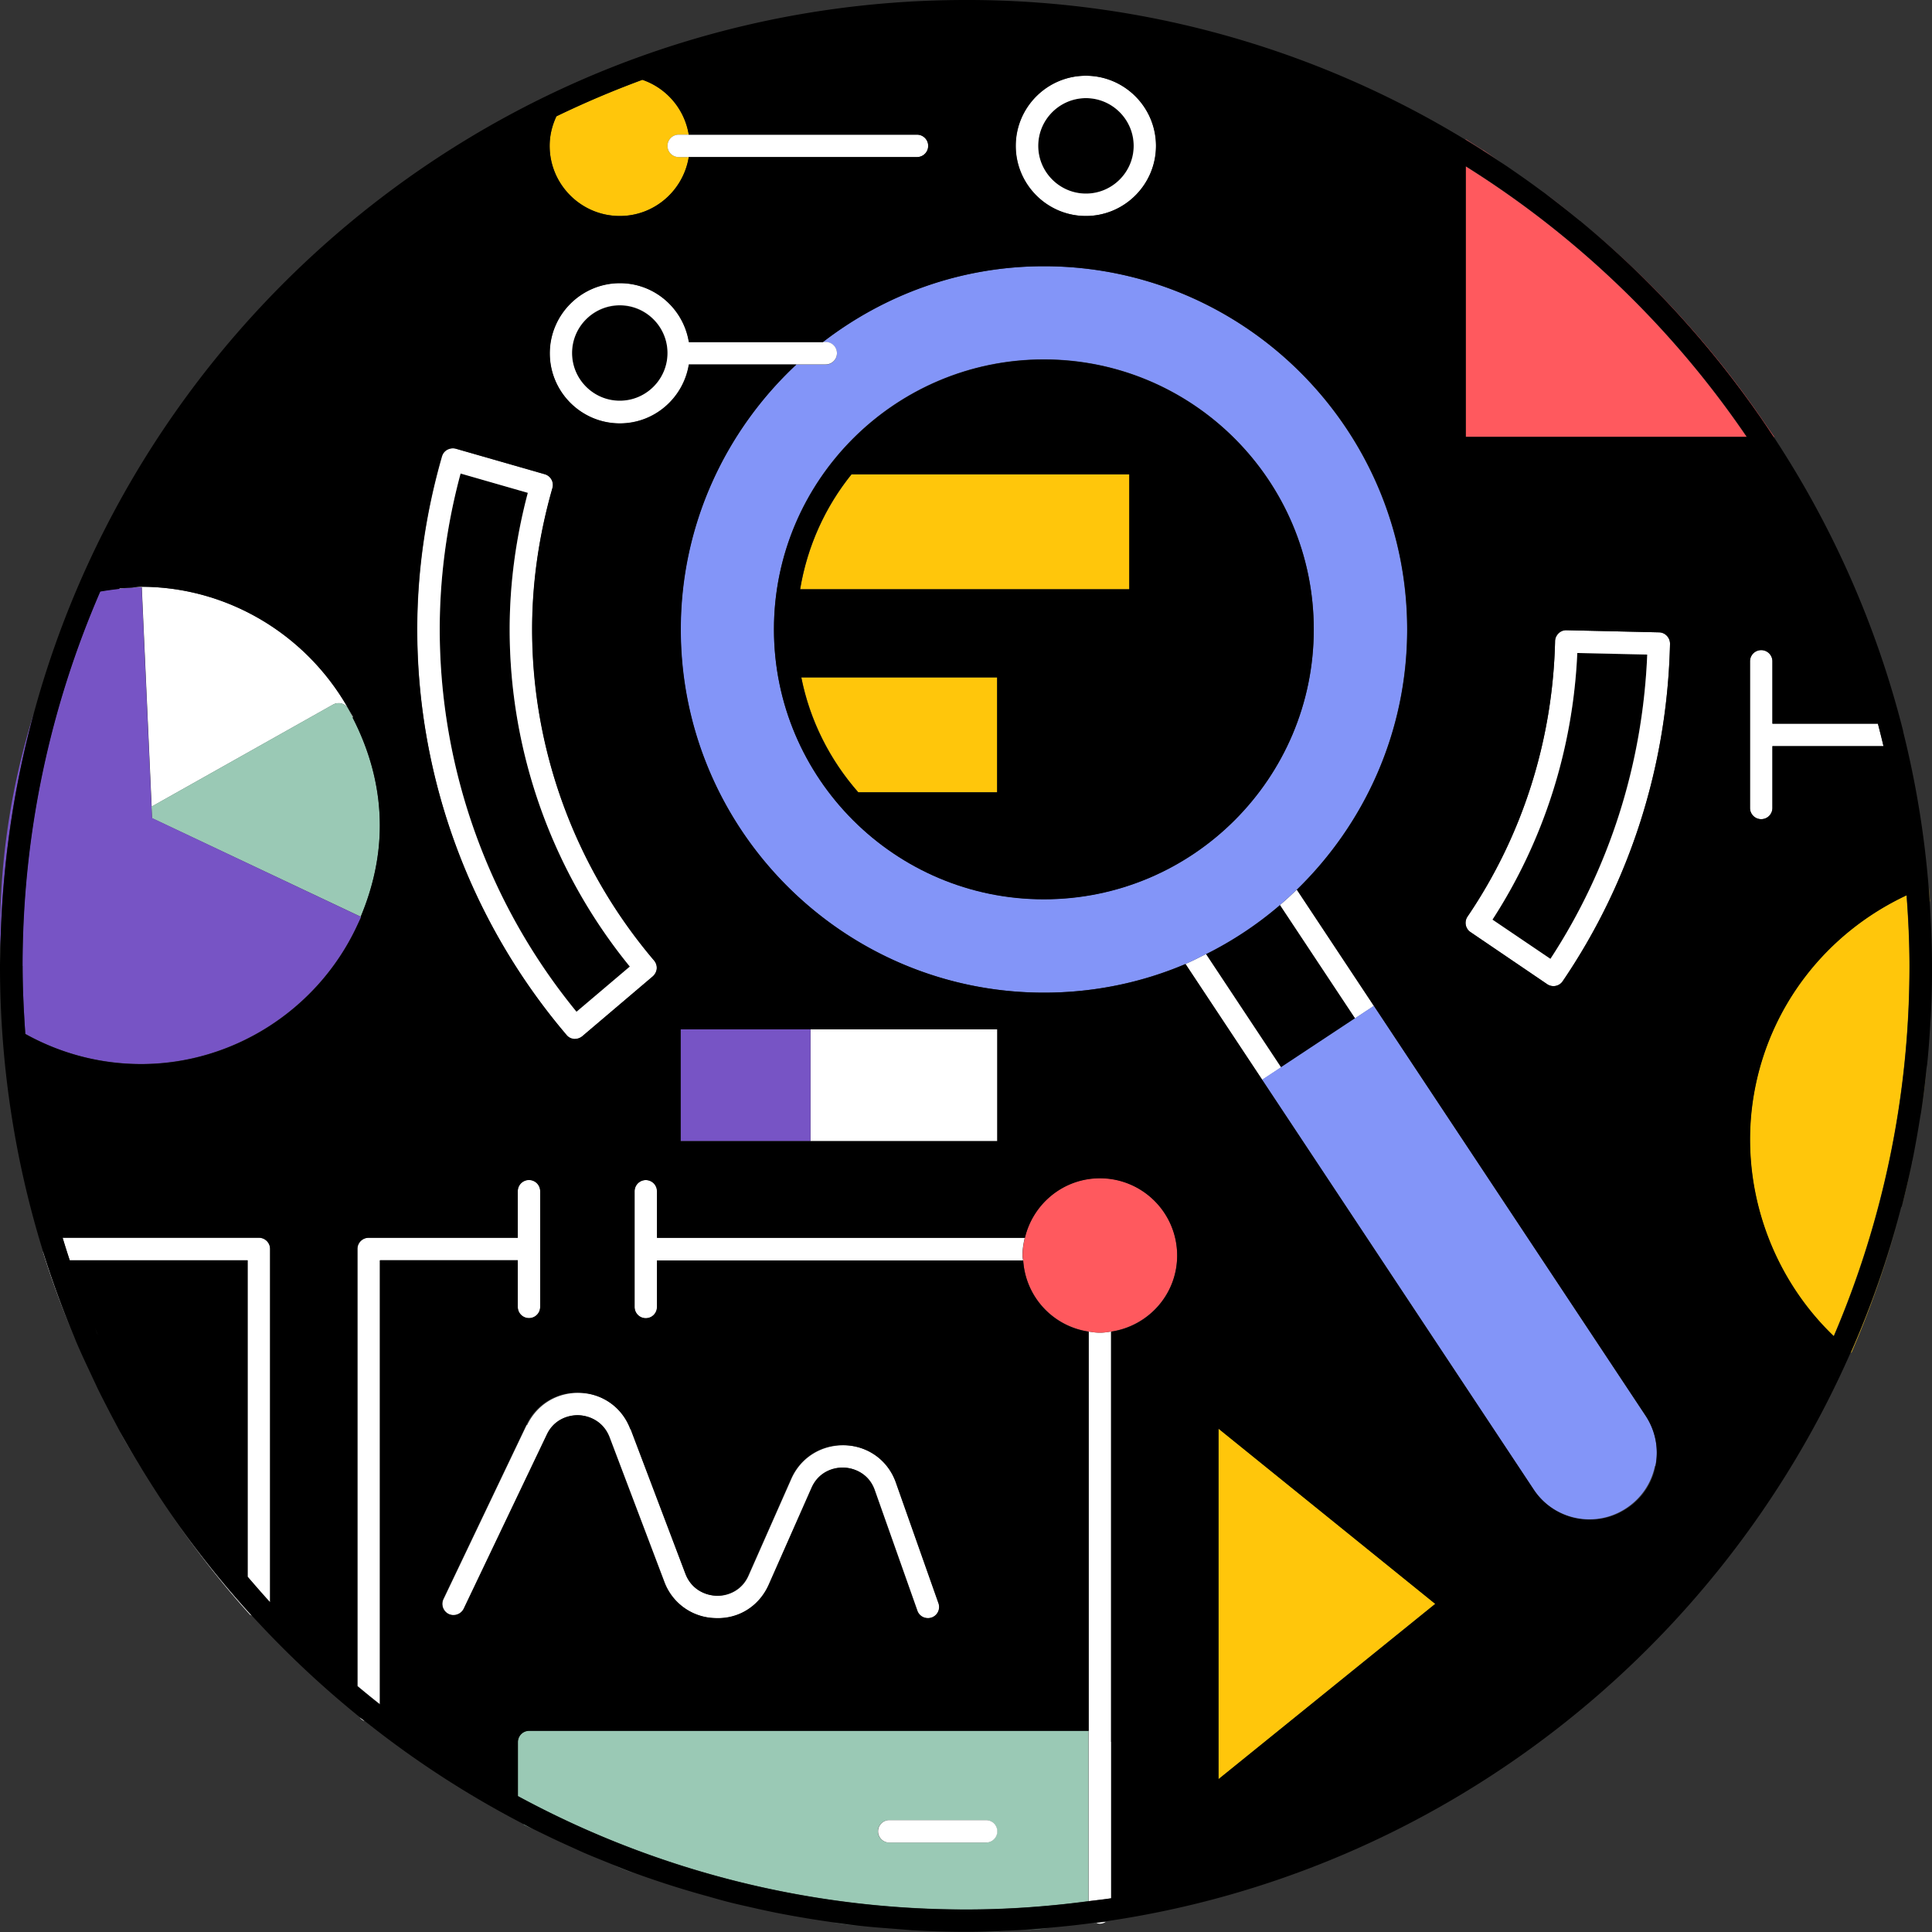
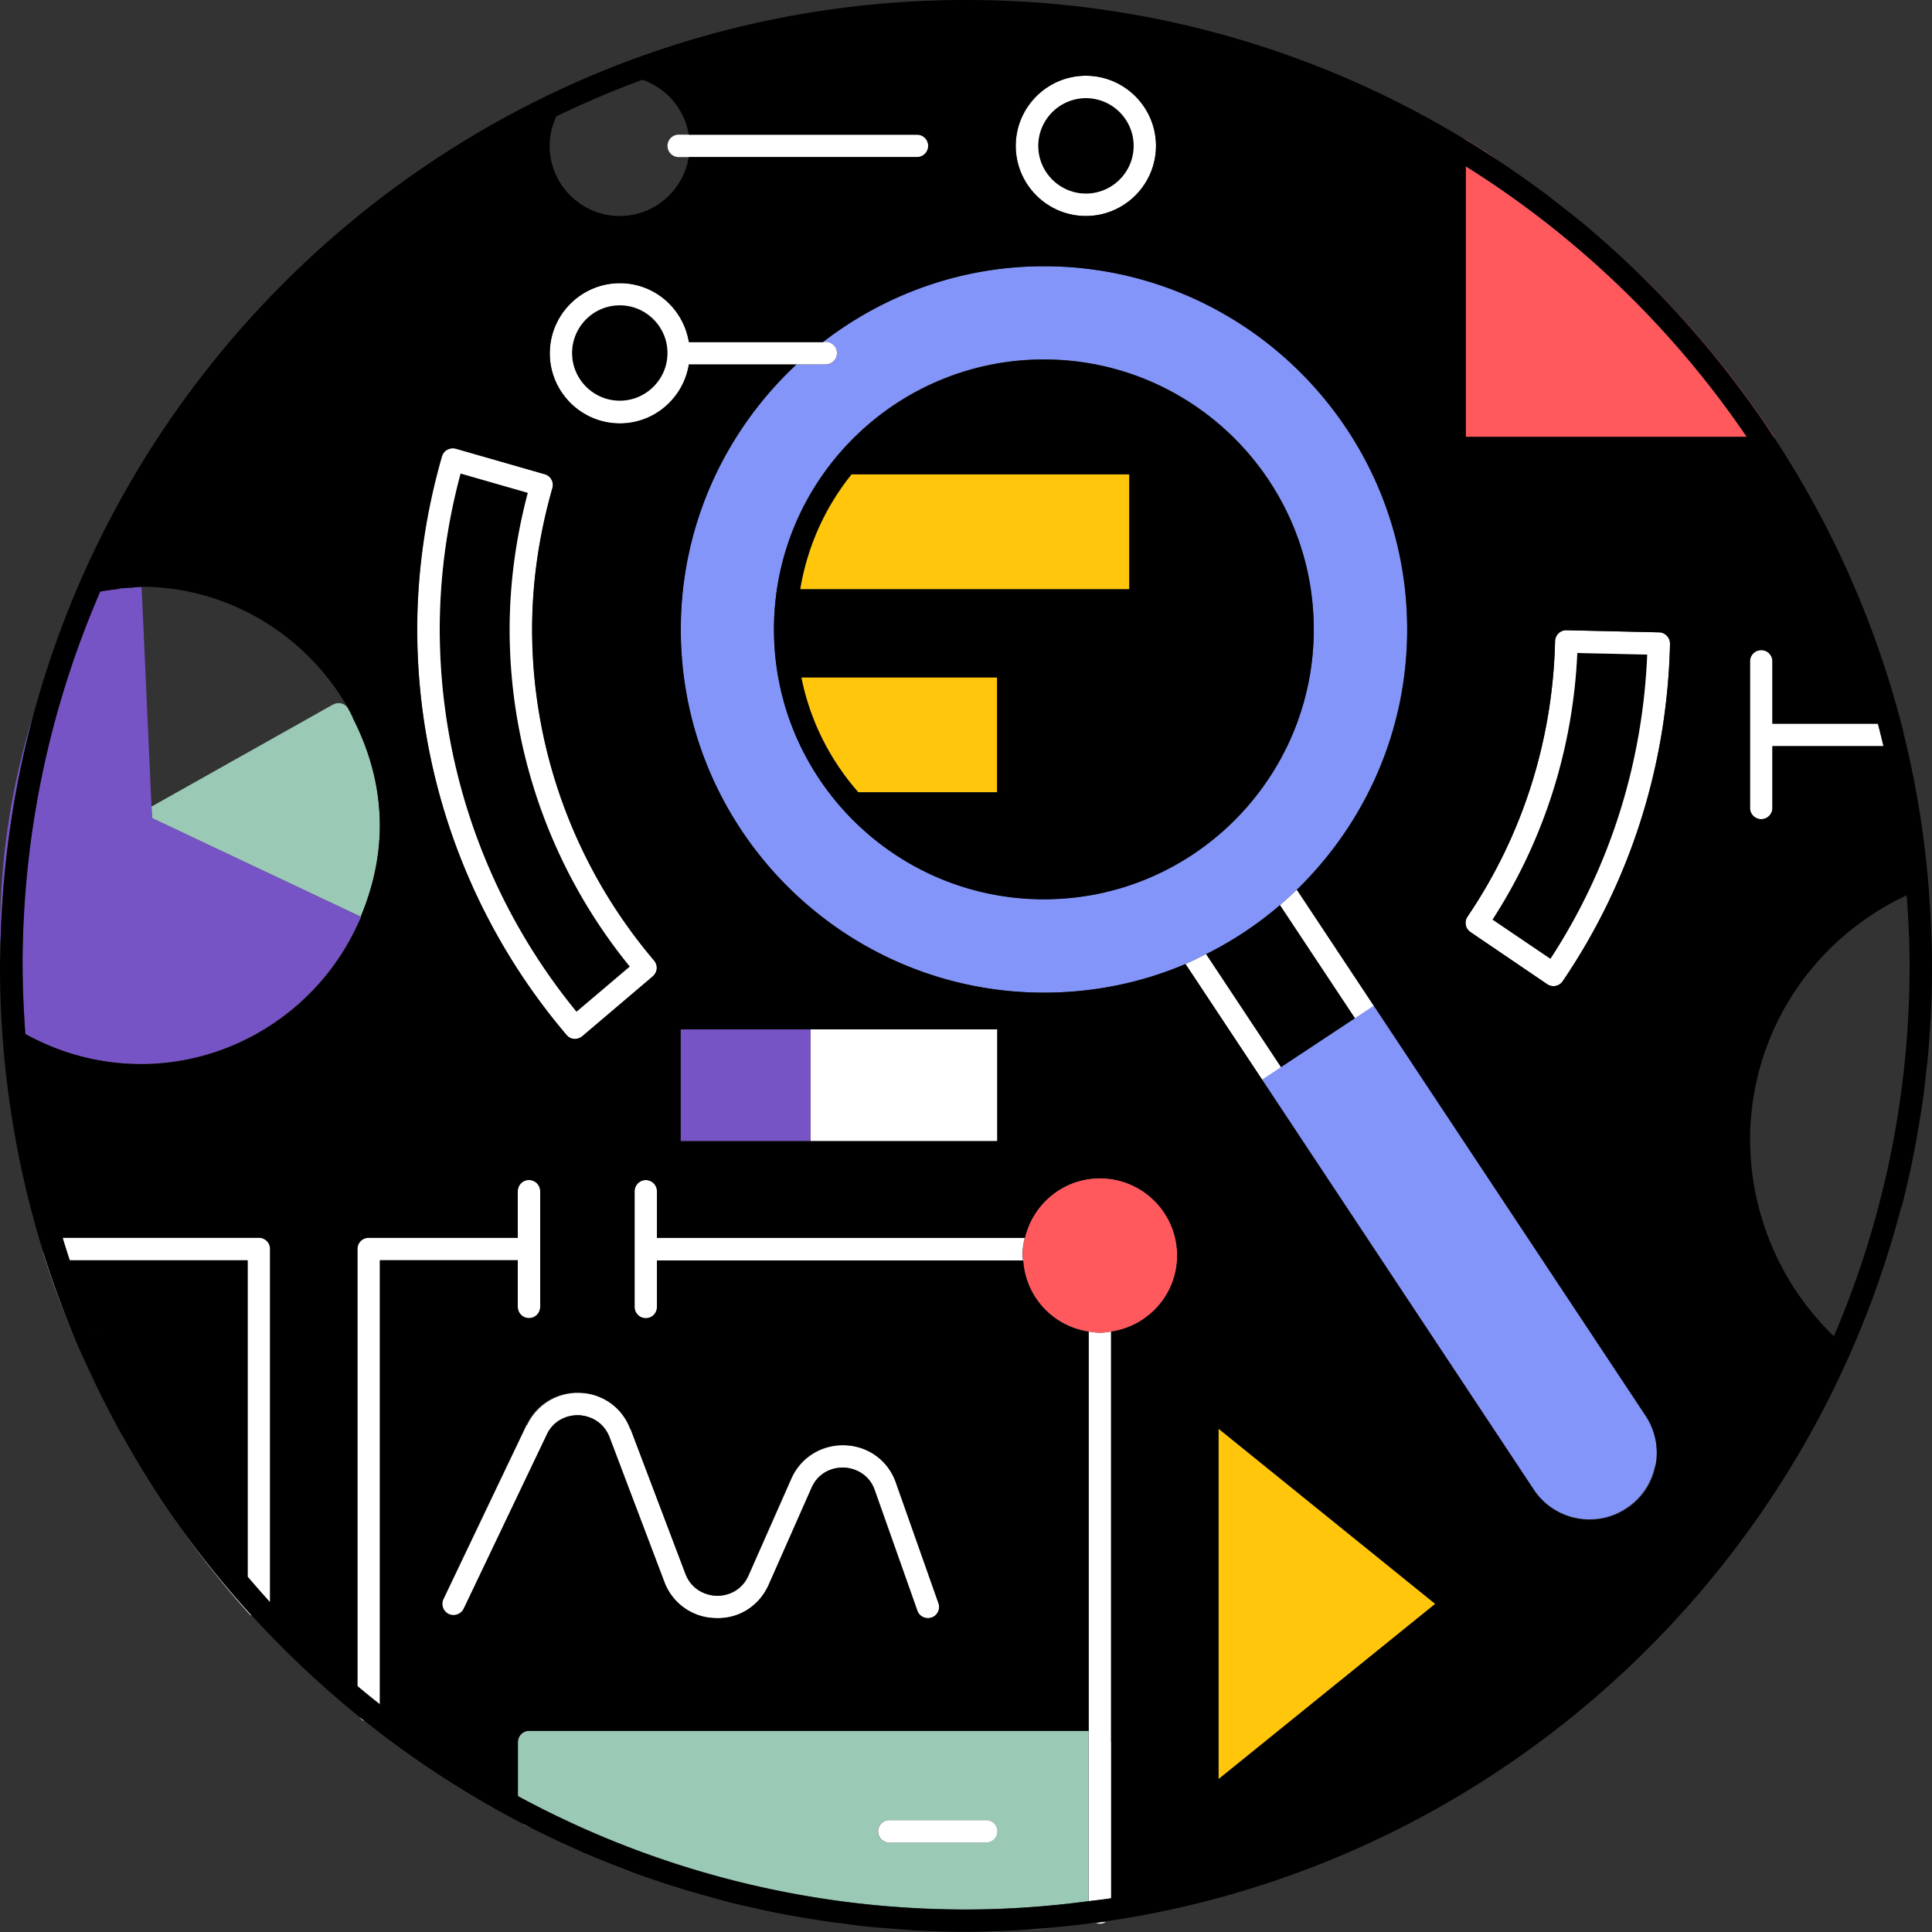
<svg xmlns="http://www.w3.org/2000/svg" width="100" height="100" fill="none">
  <rect width="100%" height="100%" fill="#333333" stroke="none" />
  <g clip-path="url(#a)">
    <path d="M66.25 46.84a18.6 18.6 0 0 1-3.83 2.54l3.89 5.87 1.92-1.27 1.92-1.27-3.89-5.87h-.01Zm11 .76 3 2.03c3.05-4.68 4.77-10.1 5.01-15.75l-3.62-.08c-.22 4.95-1.72 9.7-4.39 13.8ZM32.6 50.02a27.632 27.632 0 0 1-6.22-17.45c0-2.35.31-4.73.94-7.07l-3.48-1c-.72 2.67-1.08 5.39-1.08 8.07 0 7.21 2.51 14.21 7.08 19.79l2.76-2.34Zm-.52-34.2c-1.36 0-2.47 1.11-2.47 2.47s1.11 2.47 2.47 2.47 2.47-1.11 2.47-2.47-1.11-2.47-2.47-2.47Zm26.59-8.27c0-1.36-1.11-2.47-2.47-2.47s-2.47 1.11-2.47 2.47 1.11 2.47 2.47 2.47 2.47-1.11 2.47-2.47Z" fill="#000" />
    <path d="M47.23 99.92c-.38-.02-.75-.06-1.12-.09.37.03.75.07 1.12.09Zm6.99-.11-1.14.09c.38-.02.76-.05 1.14-.09Zm-2.05.13c-.72.03-1.44.06-2.17.06.72 0 1.44-.02 2.17-.06Zm4.42-.39s.1-.01.14-.02c-.05 0-.1.01-.14.02Zm-29.47-5.1c.18.09.37.17.55.26-.2-.1-.4-.2-.59-.3.02.01.03.03.04.04Zm9.55 3.73Zm-3.9-1.24c-.35-.13-.68-.27-1.03-.4.34.13.68.28 1.03.4Zm11.75 2.75c-.47-.05-.93-.11-1.39-.18.46.06.93.13 1.39.18Zm11.82-10.11H27.38a.58.58 0 0 0-.58.58v2.8A48.595 48.595 0 0 0 50 98.83c2.15 0 4.27-.15 6.34-.43v-8.83.01Zm-10.32 5.79a.58.58 0 0 1 0-1.16h5.01a.58.58 0 0 1 0 1.16h-5.01Z" fill="#9AC9B5" />
    <path d="m66.31 55.25-3.89-5.87c-.35.18-.7.36-1.06.51l4.3 6.49-.32-.49.97-.64Zm3.83-2.54-1.92 1.27 2.89-1.91-3.99-6.02c-.28.27-.57.54-.87.79l3.89 5.87Z" fill="#fff" />
    <path d="M85.68 75.88c.19-.91 0-1.83-.51-2.61L71.11 52.06l-2.89 1.91-1.92 1.27-.97.64.32.49 13.73 20.72c.64.97 1.73 1.55 2.89 1.55.68 0 1.34-.2 1.91-.58.77-.51 1.3-1.29 1.48-2.19l.02.01ZM66.25 46.84c.3-.26.59-.52.87-.79 3.52-3.42 5.71-8.19 5.71-13.47 0-10.37-8.43-18.8-18.8-18.8-4.31 0-8.28 1.47-11.45 3.93h.16a.58.58 0 0 1 0 1.16h-1.53c-3.67 3.43-5.98 8.3-5.98 13.71 0 10.37 8.43 18.8 18.8 18.8 2.6 0 5.07-.53 7.32-1.48.36-.15.71-.34 1.06-.51a18.6 18.6 0 0 0 3.83-2.54l.01-.01Zm-12.22-.3c-7.7 0-13.97-6.26-13.97-13.97 0-7.71 6.26-13.97 13.97-13.97C61.74 18.6 68 24.86 68 32.57c0 7.71-6.26 13.97-13.97 13.97Z" fill="#8395F8" />
    <path d="M29.77 53.78c.13 0 .27-.05.38-.14l3.65-3.1a.58.58 0 0 0 .06-.82 26.489 26.489 0 0 1-6.31-17.14c0-2.43.35-4.89 1.05-7.31a.581.581 0 0 0-.4-.72l-4.6-1.32a.607.607 0 0 0-.44.05c-.14.07-.24.2-.28.35-.85 2.96-1.28 5.97-1.28 8.96 0 7.68 2.75 15.13 7.73 21 .12.14.28.21.44.21v-.02Zm-5.93-29.27 3.48 1c-.62 2.34-.94 4.72-.94 7.07 0 6.35 2.2 12.52 6.22 17.45l-2.76 2.34a31.28 31.28 0 0 1-7.08-19.79c0-2.69.36-5.4 1.08-8.07Zm62.03 8.22-4.78-.11c-.16 0-.3.05-.42.16-.11.11-.18.25-.18.41-.12 5.13-1.68 10.06-4.53 14.25-.09.13-.12.29-.09.44.03.15.12.29.25.37l3.96 2.69c.1.07.21.1.33.1.19 0 .37-.09.48-.26 3.49-5.13 5.4-11.17 5.55-17.45 0-.32-.25-.59-.57-.6Zm-5.62 16.9-3-2.03c2.66-4.11 4.17-8.86 4.39-13.8l3.62.08c-.23 5.65-1.95 11.07-5.01 15.75Zm-23.51 49.9c.06.02.12.04.19.04.12 0 .22-.04.31-.1l-.5.06Zm.77-9.37V68.92c-.19.03-.38.06-.58.06-.2 0-.39-.03-.58-.06V98.4c.39-.05.78-.09 1.17-.15v-8.09h-.01Zm-4.47-26.09H34v-2.41a.58.58 0 0 0-1.16 0v5.99a.58.58 0 0 0 1.16 0v-2.41h18.95c0-.08-.03-.16-.03-.25 0-.32.05-.62.12-.92ZM18.87 89.08c-.08-.07-.17-.13-.25-.19.06.09.15.16.25.19Zm7.93-23.85v2.41a.58.58 0 0 0 1.16 0v-5.99a.58.58 0 0 0-1.16 0v2.41h-7.72a.58.58 0 0 0-.58.58v22.62c.38.32.77.64 1.17.95V65.22h7.14l-.01.01Z" fill="#fff" />
    <path d="M41.42 30.5h17.04v-5.95H44.08a12.805 12.805 0 0 0-2.66 5.95Zm10.2 4.56H41.48c.45 2.25 1.49 4.29 2.95 5.95h7.19v-5.95Zm11.45 57.03 11.22-9.08-11.22-9.07v18.15Z" fill="#FFC60B" />
-     <path d="m7.34 30.4.51 11.35 9.39-5.28c.28-.16.64-.06.79.22.08.15.14.3.22.45l.03-.02-.29-.51c-2.21-3.85-6.3-6.24-10.68-6.24-.13 0-.25.02-.37.03-.06 0-.12.02-.18.02l-.58.03v.03c.19-.02.39-.05.58-.05l.58-.03Z" fill="#fff" />
    <path d="m17.23 36.47-9.39 5.28.03.6 10.8 5.1c.65-1.54.99-3.12.99-4.72 0-1.92-.49-3.8-1.41-5.59-.08-.15-.14-.3-.22-.45a.577.577 0 0 0-.79-.22h-.01Z" fill="#9AC9B5" />
    <path d="M0 48.36c0 .25.02.51.02.77.07-4.22.67-8.31 1.73-12.21C.59 40.62 0 44.45 0 48.36ZM1.17 50c0 1.18.06 2.35.14 3.51 1.84 1.03 3.89 1.56 6 1.56 4.73 0 9.1-2.79 11.14-7.09l.25-.53h-.03l-10.8-5.11-.03-.6-.51-11.35-.58.03c-.19 0-.39.04-.58.05-.32.03-.65.08-.99.14A48.606 48.606 0 0 0 1.16 50h.01Z" fill="#7754C5" />
-     <path d="M28.45 7.55c0 2 1.63 3.63 3.63 3.63 1.8 0 3.29-1.32 3.57-3.05h-.52a.58.58 0 0 1 0-1.16h.52a3.626 3.626 0 0 0-2.4-2.84c-1.52.56-3.01 1.19-4.45 1.89-.22.47-.35.98-.35 1.53Z" fill="#FFC60B" />
    <path d="M59.84 7.55c0-2-1.63-3.63-3.63-3.63s-3.63 1.63-3.63 3.63 1.63 3.63 3.63 3.63 3.63-1.63 3.63-3.63Zm-6.1 0c0-1.36 1.11-2.47 2.47-2.47s2.47 1.11 2.47 2.47-1.11 2.47-2.47 2.47-2.47-1.11-2.47-2.47Zm-19.19 0c0 .32.26.58.58.58h12.34a.58.58 0 0 0 0-1.16H35.13a.58.58 0 0 0-.58.58Zm8.19 11.31a.58.58 0 0 0 0-1.16h-7.09c-.28-1.72-1.77-3.05-3.57-3.05-2 0-3.63 1.63-3.63 3.63s1.63 3.63 3.63 3.63c1.8 0 3.29-1.32 3.57-3.05h7.09Zm-10.66 1.88c-1.36 0-2.47-1.11-2.47-2.47s1.11-2.47 2.47-2.47 2.47 1.11 2.47 2.47-1.11 2.47-2.47 2.47Zm-4.82 53.02-4.3 9.01a.58.58 0 0 0 .28.78c.29.14.64.02.78-.28l4.3-9.01c.37-.78 1.1-1.03 1.66-1 .56.02 1.27.33 1.58 1.14l2.83 7.47a2.885 2.885 0 0 0 2.66 1.89c1.21.05 2.27-.64 2.76-1.74l2.21-5c.35-.8 1.09-1.07 1.67-1.05.57.02 1.3.33 1.59 1.15l2.21 6.25c.08.24.31.39.55.39.06 0 .13-.01.19-.03.3-.11.46-.44.36-.74l-2.21-6.26a2.876 2.876 0 0 0-2.65-1.92c-1.21-.03-2.28.63-2.77 1.74l-2.21 5c-.35.8-1.1 1.07-1.66 1.05-.57-.02-1.29-.32-1.6-1.14l-2.83-7.47a2.886 2.886 0 0 0-2.62-1.89c-1.18-.05-2.25.59-2.76 1.67l-.02-.01Zm14.69-19.32v4.62h9.67v-5.79h-9.67v1.17Z" fill="#fff" />
    <path d="M41.95 57.9v-4.63h-6.72v5.79h6.72V57.9Z" fill="#7754C5" />
    <path d="M57.51 68.92c1.93-.29 3.42-1.93 3.42-3.94 0-2.21-1.79-4-4-4a3.99 3.99 0 0 0-3.88 3.08c-.07.3-.12.6-.12.92 0 .09.02.17.03.25a3.985 3.985 0 0 0 3.39 3.69c.19.03.38.06.58.06.2 0 .39-.03.58-.06Z" fill="#FF595E" />
    <path d="M98.49 37.8s.02.07.02.11c0-.04-.01-.07-.02-.11Zm-6.75-3.57a.58.58 0 0 0-1.16 0v7.59a.58.58 0 0 0 1.16 0v-3.2h5.75c-.09-.39-.19-.78-.29-1.17h-5.46v-3.23.01ZM51.62 94.79a.58.58 0 0 0-.58-.58h-5.01a.58.58 0 0 0 0 1.16h5.01c.32 0 .58-.26.58-.58Z" fill="#fff" />
    <path d="M54.03 18.61c-7.7 0-13.97 6.26-13.97 13.97 0 7.71 6.26 13.97 13.97 13.97 7.71 0 13.97-6.26 13.97-13.97 0-7.71-6.26-13.97-13.97-13.97Zm4.42 5.94v5.95H41.41c.37-2.23 1.3-4.27 2.66-5.95h14.38ZM41.47 35.06h10.14v5.95h-7.19c-1.46-1.66-2.51-3.7-2.95-5.95Z" fill="#000" />
    <path d="m76.76 7.77-.9-.57v.02c.58.35 1.15.72 1.71 1.09-.27-.18-.54-.37-.81-.55v.01Zm1.43.96Zm1.86 1.34c.58.43 1.14.88 1.7 1.34-.56-.46-1.12-.9-1.7-1.34ZM91.8 22.62h.04l-.63-.91a49.513 49.513 0 0 0-9.4-10.24 50.49 50.49 0 0 1 9.98 11.15h.01Zm-15.94 0h14.55A49.087 49.087 0 0 0 75.86 8.61v14.01Z" fill="#FF595E" />
    <path d="M12.97 83.59s.06.04.09.07c-1.59-1.74-3.06-3.6-4.39-5.55 1.31 1.92 2.73 3.77 4.29 5.49l.01-.01ZM2.23 64.82c.44 1.42.96 2.82 1.54 4.2a50.92 50.92 0 0 1-1.54-4.24v.04Zm4.85 10.79c-.3-.5-.59-1.01-.88-1.52.28.51.58 1.02.88 1.52Zm-2.02-6.5c-.06-.13-.11-.26-.16-.39.05.13.11.26.16.39Zm2.06 4.24c-.06-.11-.12-.22-.18-.34.06.11.12.23.18.34Zm6.28-9.28H3.24c.12.39.24.78.37 1.17h9.2v16.37c.38.45.77.9 1.17 1.33V64.65a.58.58 0 0 0-.58-.58Zm-9.22 2.82c-.05-.13-.09-.26-.14-.38.05.13.09.26.14.38Zm1.87 4.38c-.06-.13-.12-.26-.19-.4.06.13.12.26.19.4Z" fill="#fff" />
-     <path d="M98.83 50c0-1.23-.06-2.45-.15-3.66-4.16 1.94-7.11 5.74-7.9 10.27-.8 4.58.78 9.35 4.13 12.55a48.622 48.622 0 0 0 3.92-19.17V50Zm1.12-2.06ZM95.81 70l.02.02.32-.76a50.7 50.7 0 0 0 2.25-6.7c-.67 2.57-1.54 5.05-2.59 7.44Zm4.07-23.35-.05-.82c.02.28.05.57.06.85v-.03h-.01Zm-.93 13.54c-.16.77-.33 1.53-.53 2.28.19-.76.37-1.52.53-2.28Zm.75-4.75c-.08.72-.16 1.43-.27 2.14.11-.71.2-1.43.27-2.14Z" fill="#FFC60B" />
    <path d="M98.43 62.47c.19-.75.37-1.51.53-2.28 0-.05.02-.1.03-.14.15-.74.28-1.49.4-2.24.01-.07.03-.15.04-.22.11-.71.2-1.42.27-2.14.01-.12.03-.24.05-.36.07-.68.12-1.37.16-2.07 0-.16.03-.31.03-.46a47.198 47.198 0 0 0 .01-4.6c-.02-.42-.04-.85-.07-1.27l-.06-.85c-.22-2.7-.66-5.35-1.3-7.92 0-.04-.02-.07-.02-.11a49.835 49.835 0 0 0-6.69-15.19c-2.76-4.2-6.12-7.96-9.98-11.15a.18.18 0 0 0-.07-.05c-.56-.46-1.12-.9-1.7-1.34-.11-.09-.23-.17-.35-.26-.5-.37-1.01-.73-1.52-1.08-.2-.14-.41-.28-.62-.41A49.53 49.53 0 0 0 50 0C26.96 0 7.52 15.67 1.75 36.92.69 40.82.1 44.91.02 49.13c0 .29-.02.58-.02.87 0 5.14.78 10.11 2.23 14.78.45 1.44.97 2.86 1.54 4.24.07.16.13.33.2.49.23.54.48 1.07.73 1.6.11.24.23.49.34.73.25.51.51 1.01.77 1.51.13.24.26.49.39.73.28.51.58 1.02.88 1.52.12.19.23.39.35.58.34.55.69 1.1 1.05 1.64l.19.28c1.33 1.95 2.8 3.81 4.39 5.55 1.72 1.88 3.58 3.63 5.56 5.23.08.07.17.13.25.19 2.54 2.03 5.29 3.82 8.2 5.33.2.1.4.21.59.3.51.25 1.02.5 1.53.73l.99.45c.51.22 1.04.43 1.56.64.34.13.68.28 1.03.4a48.037 48.037 0 0 0 3.89 1.24c.35.1.7.2 1.05.29.51.13 1.03.24 1.55.36.37.08.73.16 1.1.23a54.737 54.737 0 0 0 2.77.46c.46.06.92.13 1.39.18.52.06 1.05.1 1.58.14l1.12.09c.92.05 1.84.08 2.77.08.73 0 1.45-.02 2.17-.06.3-.01.6-.03.9-.05.38-.02.76-.06 1.14-.09.8-.07 1.59-.15 2.38-.26.05 0 .1-.01.14-.02l.5-.06C74.54 96.93 88.99 85.5 95.8 69.98c1.05-2.39 1.92-4.87 2.59-7.44 0-.03.02-.05.02-.08l.02.01Zm-3.51 6.69c-3.35-3.21-4.93-7.97-4.13-12.55.79-4.53 3.74-8.32 7.9-10.27.09 1.21.15 2.43.15 3.66 0 6.8-1.4 13.28-3.92 19.17v-.01Zm-4.5-46.55H75.87V8.6a49.206 49.206 0 0 1 14.55 14.01Zm7.07 16.01h-5.75v3.2a.58.58 0 0 1-1.16 0v-7.59a.58.58 0 0 1 1.16 0v3.23h5.46c.1.39.2.78.29 1.17v-.01ZM56.35 98.41c-2.08.27-4.19.43-6.34.43-8.39 0-16.3-2.13-23.2-5.87v-2.8c0-.32.26-.58.58-.58h28.96V68.93a3.976 3.976 0 0 1-3.39-3.69H34.01v2.41a.58.58 0 0 1-1.16 0v-5.99a.58.58 0 0 1 1.16 0v2.41h19.04c.42-1.76 1.99-3.08 3.88-3.08 2.21 0 4 1.79 4 4 0 2.01-1.49 3.66-3.42 3.94v29.33c-.39.06-.78.1-1.17.15h.01ZM18.5 87.27V64.65c0-.32.26-.58.58-.58h7.72v-2.41a.58.58 0 0 1 1.16 0v5.99a.58.58 0 0 1-1.16 0v-2.41h-7.14v22.99c-.39-.31-.78-.63-1.17-.95l.01-.01ZM33.25 4.13c1.25.43 2.18 1.51 2.4 2.84h11.81a.58.58 0 0 1 0 1.16H35.65c-.28 1.72-1.77 3.05-3.57 3.05-2 0-3.63-1.63-3.63-3.63 0-.55.13-1.06.35-1.53 1.45-.7 2.93-1.33 4.45-1.89ZM22.87 23.62c.04-.15.14-.27.28-.35.14-.07.29-.09.44-.05l4.6 1.32c.31.09.49.41.4.72-.69 2.42-1.05 4.88-1.05 7.31 0 6.27 2.24 12.35 6.31 17.14.1.12.15.27.14.42-.01.15-.09.3-.2.4l-3.65 3.1c-.11.09-.24.14-.38.14a.55.55 0 0 1-.44-.21 32.421 32.421 0 0 1-7.73-21c0-2.98.43-6 1.28-8.96v.02Zm9.77 50.36 2.83 7.47c.31.82 1.03 1.12 1.6 1.14.56.02 1.31-.25 1.66-1.05l2.21-5a2.878 2.878 0 0 1 2.77-1.74c1.22.04 2.24.78 2.65 1.92l2.21 6.26a.572.572 0 0 1-.55.77.58.58 0 0 1-.55-.39l-2.21-6.25c-.3-.82-1.02-1.13-1.59-1.15-.58-.02-1.32.25-1.67 1.05l-2.21 5c-.49 1.11-1.54 1.79-2.76 1.74a2.885 2.885 0 0 1-2.66-1.89l-2.83-7.47c-.3-.8-1.01-1.11-1.58-1.14-.56-.02-1.3.23-1.66 1L24 83.26c-.14.29-.49.41-.78.28a.597.597 0 0 1-.28-.78l4.3-9.01A2.887 2.887 0 0 1 30 72.08c1.19.05 2.2.77 2.62 1.89l.02.01Zm2.59-14.91v-5.79h16.39v5.79H35.23Zm27.84 33.02V73.95l11.22 9.07-11.22 9.07Zm19.21-13.43a3.45 3.45 0 0 1-2.89-1.55L65.66 56.39l-4.3-6.49c-2.25.96-4.73 1.48-7.32 1.48-10.37 0-18.8-8.43-18.8-18.8 0-5.41 2.31-10.28 5.98-13.71h-5.56c-.28 1.72-1.77 3.05-3.57 3.05-2 0-3.63-1.63-3.63-3.63s1.63-3.63 3.63-3.63c1.8 0 3.29 1.32 3.57 3.05h6.93c3.18-2.45 7.14-3.93 11.45-3.93 10.37 0 18.8 8.43 18.8 18.8 0 5.28-2.2 10.05-5.71 13.47l3.99 6.02 14.06 21.21c.51.77.69 1.7.51 2.61-.18.91-.71 1.69-1.48 2.19-.57.38-1.23.58-1.91.58h-.02ZM52.57 7.55c0-2 1.63-3.63 3.63-3.63s3.63 1.63 3.63 3.63-1.63 3.63-3.63 3.63-3.63-1.63-3.63-3.63Zm28.32 43.23a.577.577 0 0 1-.81.16l-3.96-2.69a.576.576 0 0 1-.16-.81c2.84-4.19 4.41-9.12 4.53-14.25 0-.15.07-.3.18-.41.11-.11.26-.17.42-.16l4.78.11c.32 0 .58.27.57.6-.14 6.28-2.06 12.31-5.55 17.45ZM6.18 30.45l.58-.03c.06 0 .12-.01.18-.02.12-.02.24-.03.37-.03 4.38 0 8.47 2.39 10.68 6.24l.29.51-.03.02c.92 1.79 1.41 3.66 1.41 5.59 0 1.6-.35 3.18-.99 4.72h.03l-.25.54c-2.04 4.31-6.41 7.09-11.14 7.09-2.11 0-4.16-.54-6-1.56-.08-1.16-.14-2.33-.14-3.51 0-6.89 1.44-13.44 4.02-19.39.33-.06.66-.1.99-.14v-.03ZM4.05 66.51c.05.13.09.26.14.38-.05-.13-.09-.26-.14-.38Zm.86 2.21c.05.13.11.26.16.39-.06-.13-.11-.26-.16-.39Zm.96 2.16c.06.13.12.26.19.4-.06-.13-.12-.26-.19-.4Zm6.95 10.72V65.23H3.61c-.13-.39-.25-.77-.37-1.17H13.4c.32 0 .58.26.58.58v18.29c-.4-.44-.78-.88-1.17-1.33h.01Z" fill="#000" />
  </g>
  <defs>
    <clipPath id="a">
      <path fill="#fff" d="M0 0h100v100H0z" />
    </clipPath>
  </defs>
</svg>